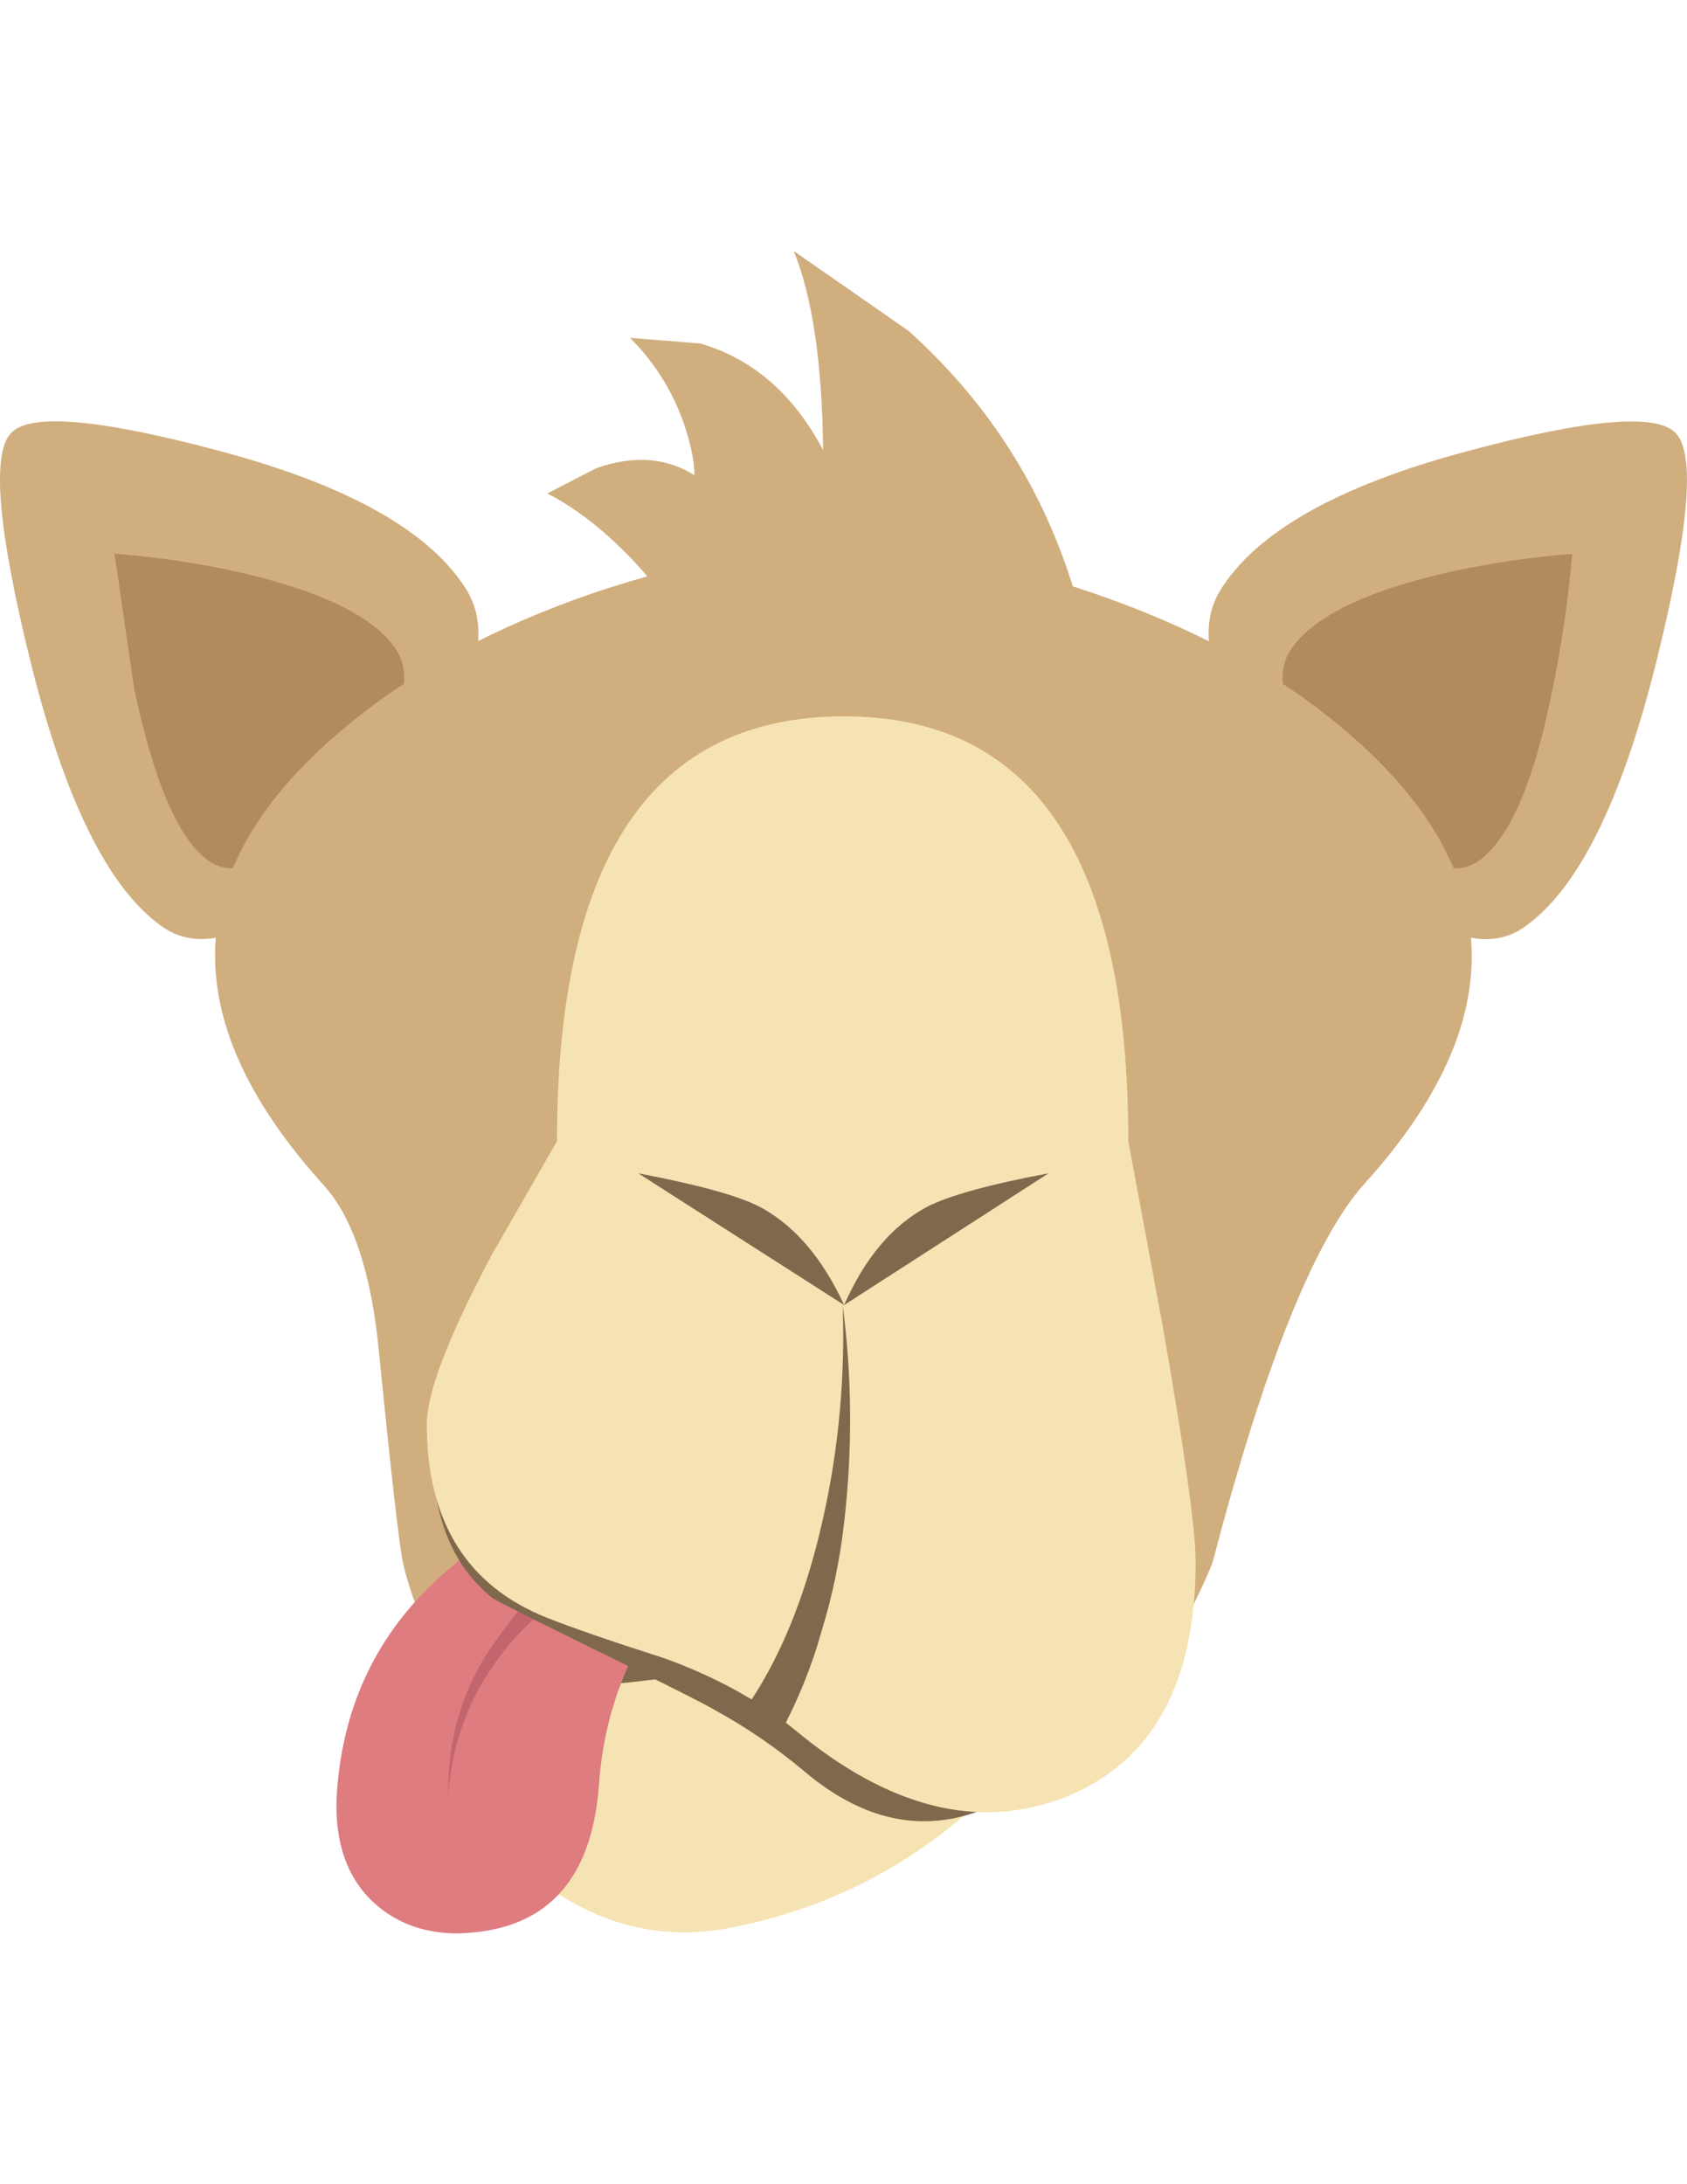
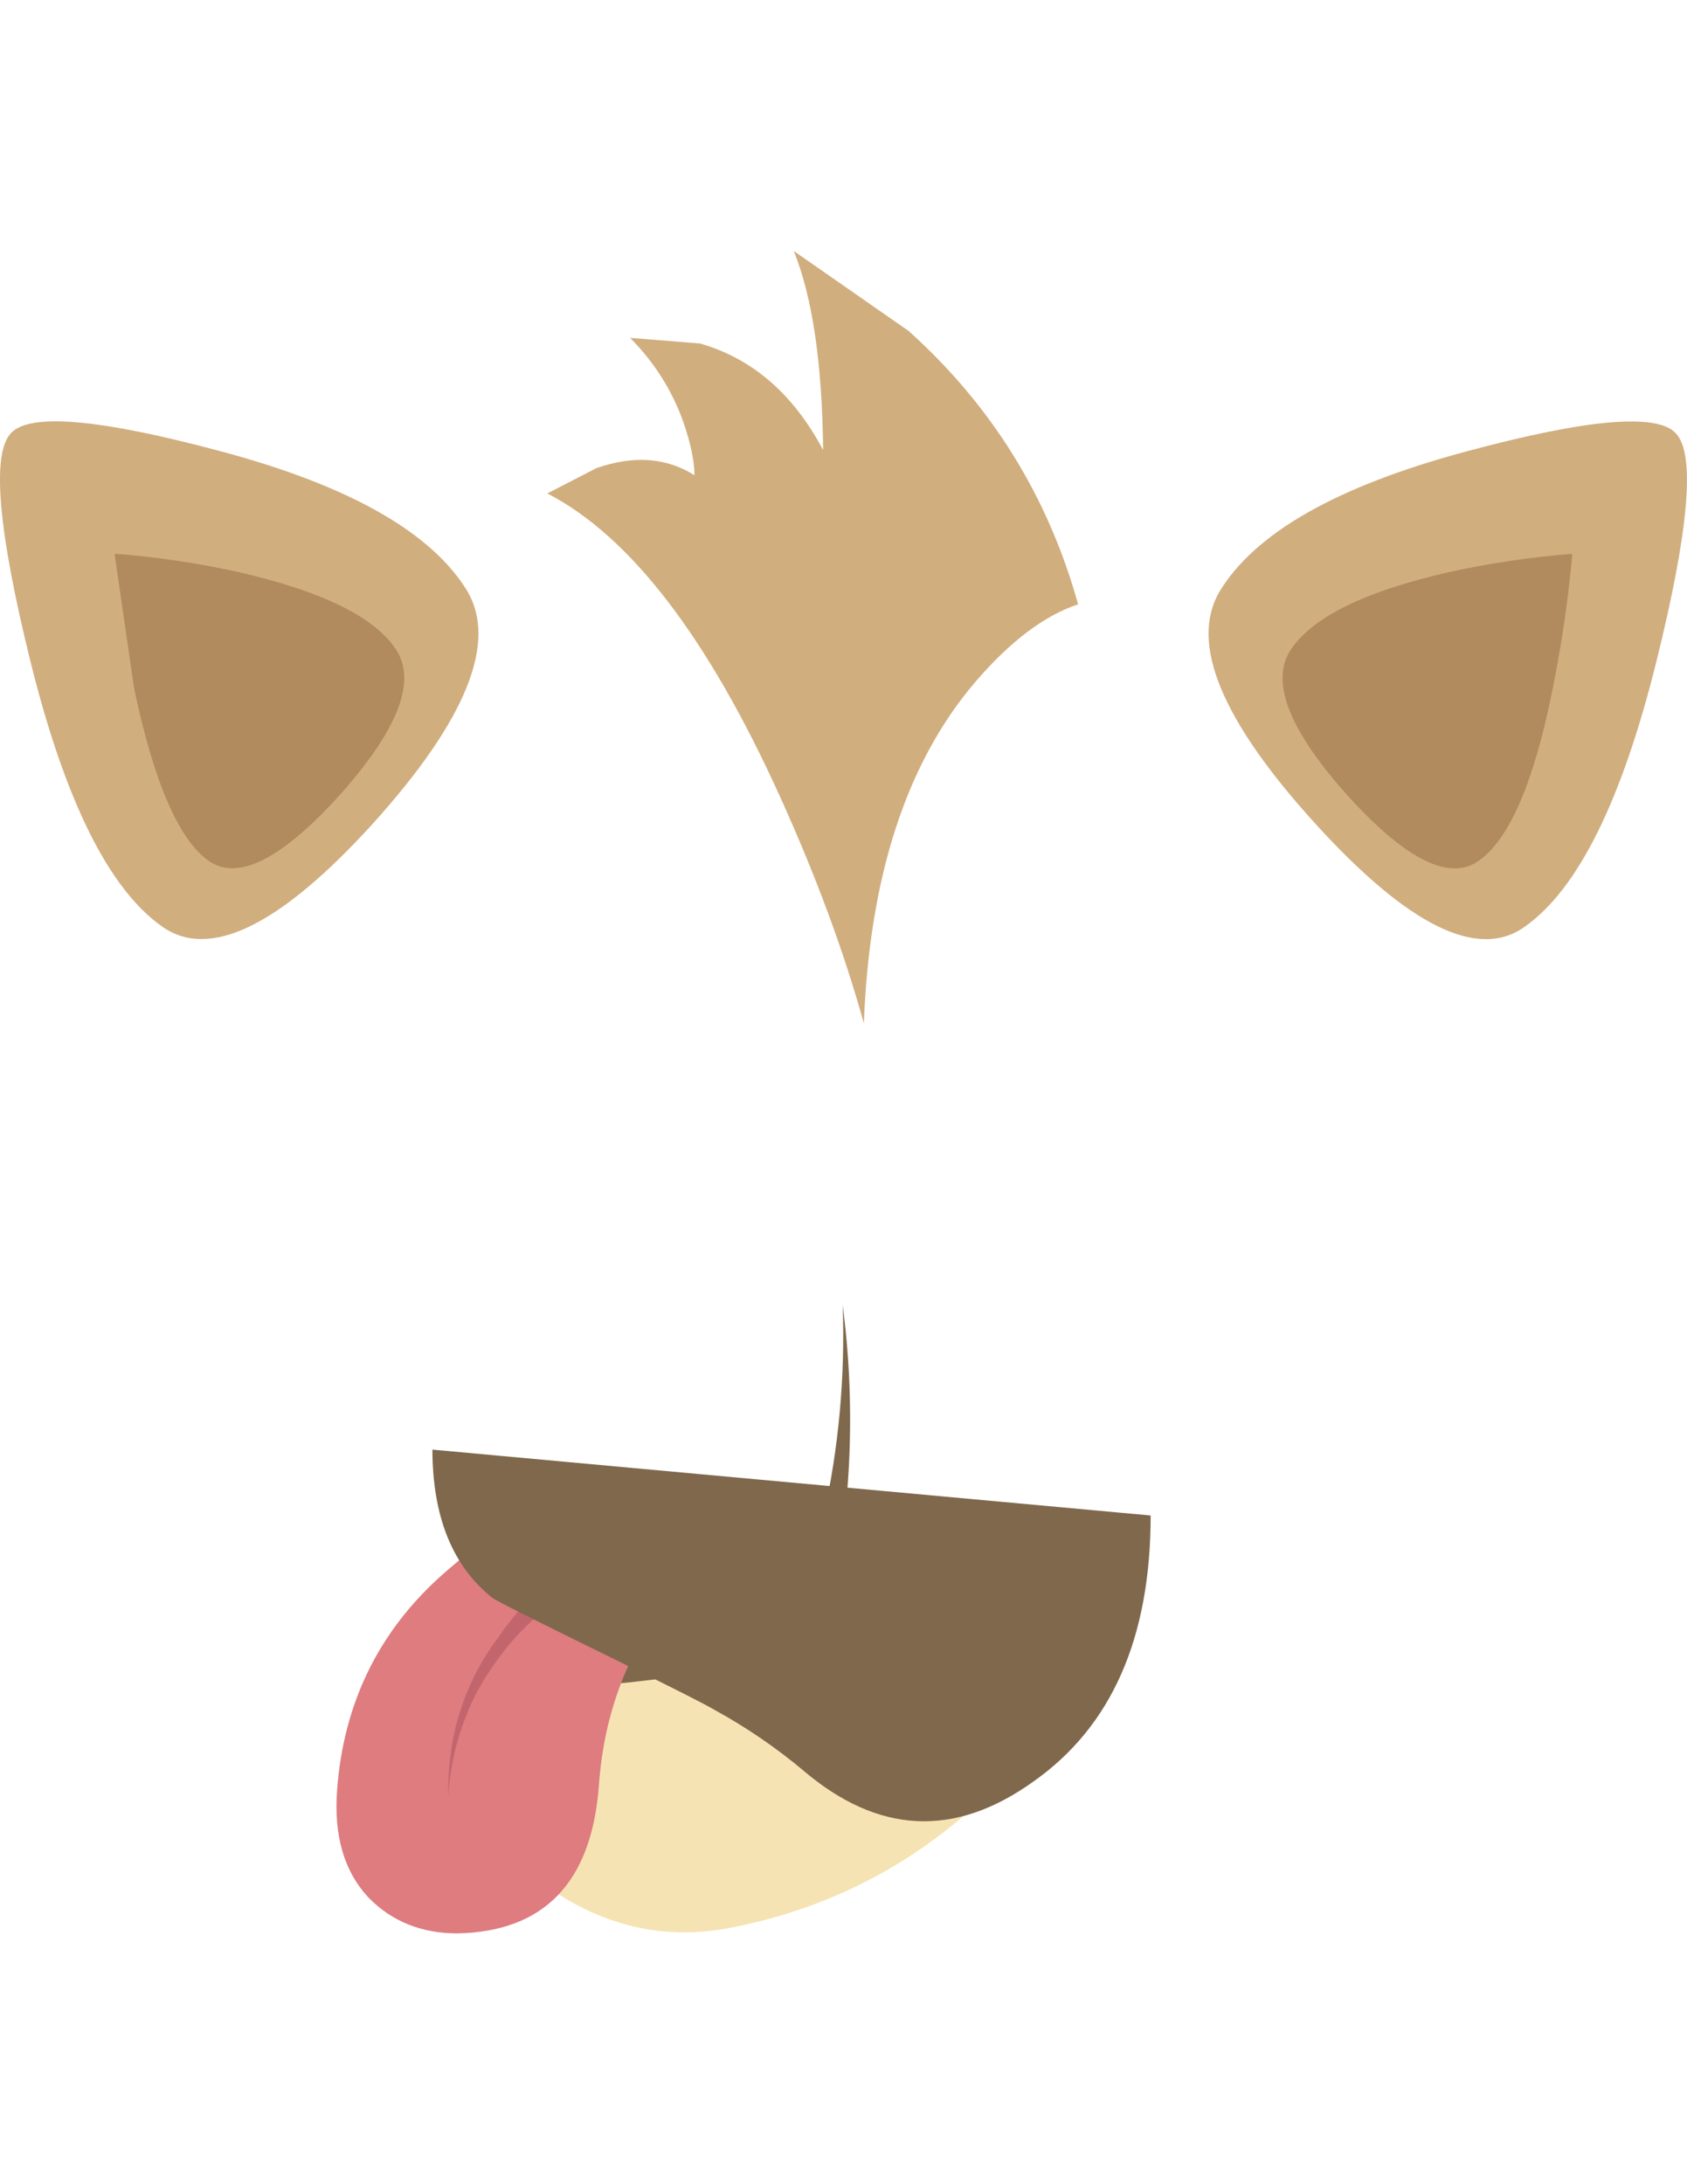
<svg xmlns="http://www.w3.org/2000/svg" version="1.0" id="Layer_1" x="0px" y="0px" width="612px" height="792px" viewBox="0 0 612 792" enable-background="new 0 0 612 792" xml:space="preserve">
  <title>emojibodies3_20</title>
  <g id="emojibody3Symbol_20_0_Layer0_0_MEMBER_0_FILL">
    <path fill="#D1AE7E" d="M476.93,298.408c33.869,37.31,59.237,49.791,76.171,37.647c19.296-13.561,35.218-45.608,47.767-96.074   c11.874-47.767,14.236-75.429,7.084-82.85c-6.747-7.421-32.182-5.262-76.171,6.612c-46.755,12.549-76.508,29.483-89.395,50.803   C431.524,233.167,443.061,261.098,476.93,298.408z" />
  </g>
  <g id="emojibody3Symbol_20_0_Layer0_0_MEMBER_1_FILL">
    <path fill="#B18A5D" d="M489.141,288.76c20.982,23.074,36.77,30.833,47.227,23.411c11.2-7.826,20.173-28.606,26.92-62.543   c3.238-16.125,5.667-32.385,7.084-48.779c-15.045,1.147-29.956,3.373-44.731,6.612c-31.17,7.084-50.466,16.799-57.887,28.944   C461.007,247.942,468.091,265.349,489.141,288.76z" />
  </g>
  <g id="emojibody3Symbol_20_0_Layer0_0_MEMBER_2_FILL">
    <path fill="#D1AE7E" d="M58.832,335.987c17.272,12.212,42.842-0.337,76.711-37.647c33.531-37.242,44.866-65.241,34.071-83.862   c-12.886-21.32-42.707-38.322-89.395-50.803c-44.056-11.807-69.424-14.033-76.239-6.612c-7.084,7.421-4.723,35.083,7.084,82.85   C23.614,290.447,39.536,322.426,58.832,335.987z" />
  </g>
  <g id="emojibody3Symbol_20_0_Layer0_0_MEMBER_3_FILL">
    <path fill="#B18A5D" d="M75.631,312.104c10.525,7.421,26.245-0.337,47.227-23.411c20.982-23.344,28.067-40.818,21.32-52.355   c-7.421-12.212-26.785-21.86-57.887-28.944c-14.708-3.238-29.686-5.465-44.731-6.612l7.084,48.779   C55.796,283.498,64.769,304.345,75.631,312.104z" />
  </g>
  <g id="emojibody3Symbol_20_0_Layer0_0_MEMBER_4_FILL">
-     <path fill="#D1AE7E" d="M494.674,429.565c55.189-60.654,52.153-116.247-9.108-166.713c-23.681-19.633-53.367-35.556-88.922-47.767   c-32.857-11.2-62.947-16.799-90.407-16.799s-57.752,5.6-90.947,16.732c-35.556,12.212-65.174,28.134-88.923,47.767   c-61.261,50.196-64.297,105.722-9.108,166.78c10.862,11.874,17.609,32.385,20.308,61.531c4.385,44.056,7.287,69.289,8.636,75.699   c14.573,60.991,67.873,91.486,160.034,91.486c64.027,0,108.556-30.495,133.586-91.486   C458.443,495.616,476.727,449.873,494.674,429.565z" />
-   </g>
+     </g>
  <g id="emojibody3Symbol_20_0_Layer0_0_MEMBER_5_FILL">
    <path fill="#D1AE7E" d="M253.949,124.543l-25.368-2.024c9.378,9.378,16.395,20.848,20.308,33.531   c2.024,6.409,3.036,11.874,3.036,16.26c-10.188-6.409-21.994-7.287-35.556-2.564l-17.811,9.176   c30.158,15.585,58.225,52.22,84.335,109.77c13.224,29.146,23.344,56.605,30.495,82.378c2.024-53.502,15.585-94.86,40.616-124.006   c12.549-14.573,24.896-23.884,37.107-27.932c-10.862-38.996-31.305-71.988-61.463-99.11l-41.695-29.011   c6.747,16.597,10.323,40.683,10.66,72.19C287.817,142.827,272.907,130.008,253.949,124.543z" />
  </g>
  <g id="emojibody3Symbol_20_0_Layer0_0_MEMBER_6_FILL">
    <path fill="#7F684C" d="M316.424,615.574c0-10.862-6.949-20.173-20.848-27.932c-13.898-7.759-30.63-11.672-50.263-11.672   s-36.433,3.913-50.263,11.672s-20.848,17.137-20.848,27.932c0,10.862,6.949,20.173,20.848,27.932s30.63,11.672,50.263,11.672   s36.433-3.711,50.263-11.2C309.475,636.219,316.424,626.773,316.424,615.574z" />
  </g>
  <g id="emojibody3Symbol_20_0_Layer0_0_MEMBER_7_FILL">
    <path fill="#F6E3B3" d="M347.391,660.305c22.669-18.958,34.071-36.905,34.071-53.907c0-12.886-19.633-16.125-58.899-9.648   c-62.003,9.513-97.558,14.236-106.667,14.236c-21.994,0-41.155-4.723-57.415-14.236c-4.385-2.699-6.949-3.913-7.624-3.576   c-1.012,1.012-1.552,5.397-1.552,13.224c0,20.713,10.997,42.032,32.992,64.027c25.368,25.098,53.165,34.543,83.323,28.471   C296.453,692.824,323.71,679.938,347.391,660.305z" />
  </g>
  <g id="emojibody3Symbol_20_0_Layer0_0_MEMBER_8_MEMBER_0_FILL">
    <path fill="#DE7C80" d="M279.316,547.971c-1.687,0.337-12.684,0.54-32.992,0.54c-20.645,0.337-34.678,0.337-42.167,0   c-12.212-0.337-27.122,7.489-44.731,23.411c-22.332,20.308-34.746,45.945-37.107,76.778c-1.349,16.934,2.564,30.158,11.672,39.671   c8.433,8.501,19.161,12.684,31.98,12.684c31.507-0.675,48.577-18.486,51.275-53.367c2.024-29.821,13.021-55.391,32.992-76.778   L279.316,547.971z" />
  </g>
  <g id="emojibody3Symbol_20_0_Layer0_0_MEMBER_8_MEMBER_1_FILL">
    <path fill="#C3656D" d="M231.077,557.619l-6.544-7.624c-4.723,4.723-12.347,11.537-22.872,20.308   c-9.176,8.501-16.125,16.26-20.848,23.411c-6.409,8.366-11.2,17.879-14.236,27.932c-2.699,8.501-4.048,18.621-4.048,30.495   c0.54-10.323,2.766-20.443,6.612-30.023c3.036-8.164,8.164-16.597,15.248-25.435c5.06-6.072,12.549-13.021,22.332-20.848   L231.077,557.619z" />
  </g>
  <g id="emojibody3Symbol_20_0_Layer0_0_MEMBER_9_MEMBER_0_FILL">
    <path fill="#7F684C" d="M178.722,579.479c2.024,1.349,18.284,9.513,48.779,24.423c17.946,8.838,28.606,14.236,31.98,16.26   c11.335,6.207,22.062,13.561,31.98,21.86c27.122,23.074,54.851,24.423,83.323,4.048c28.471-19.97,42.64-52.153,42.64-96.546   l-260.56-23.884C156.93,549.995,164.149,567.942,178.722,579.479z" />
  </g>
  <g id="emojibody3Symbol_20_0_Layer0_0_MEMBER_9_MEMBER_1_FILL">
-     <path fill="#F6E3B3" d="M433.75,566.255c0-11.537-4.048-40.481-12.212-86.898l-12.212-65.579   c0-102.686-34.341-154.029-103.091-154.029c-69.424,0-104.17,51.343-104.17,154.029l-23.344,40.683   c-15.922,29.821-23.884,50.466-23.884,62.003c0,35.218,14.573,58.63,43.652,70.167c8.433,3.373,22.669,8.299,42.64,14.708   c18.621,6.747,34.341,15.45,47.227,25.908c34.206,28.471,66.861,36.568,98.031,24.423   C417.963,639.12,433.75,610.649,433.75,566.255z" />
-   </g>
+     </g>
  <g id="emojibody3Symbol_20_0_Layer0_0_MEMBER_9_MEMBER_2_MEMBER_0_FILL">
-     <path fill="#7F684C" d="M336.192,437.661c-12.549,6.747-22.534,18.621-29.956,35.556l74.147-47.767   C358.726,429.498,344.018,433.613,336.192,437.661 M306.236,473.217c-7.826-16.934-17.946-28.809-30.495-35.556   c-7.759-4.048-22.534-8.096-44.191-12.212L306.236,473.217z" />
-   </g>
+     </g>
  <g id="emojibody3Symbol_20_0_Layer0_0_MEMBER_9_MEMBER_3_FILL">
    <path fill="#7F684C" d="M306.236,552.019c3.036-26.177,2.901-52.625-0.54-78.802c0.945,25.975-1.417,51.95-7.084,77.251   c-6.409,28.809-16.057,52.153-28.944,70.167l13.224,8.164c6.477-11.942,11.604-24.558,15.248-37.647   C302.053,578.399,304.752,565.31,306.236,552.019z" />
  </g>
</svg>